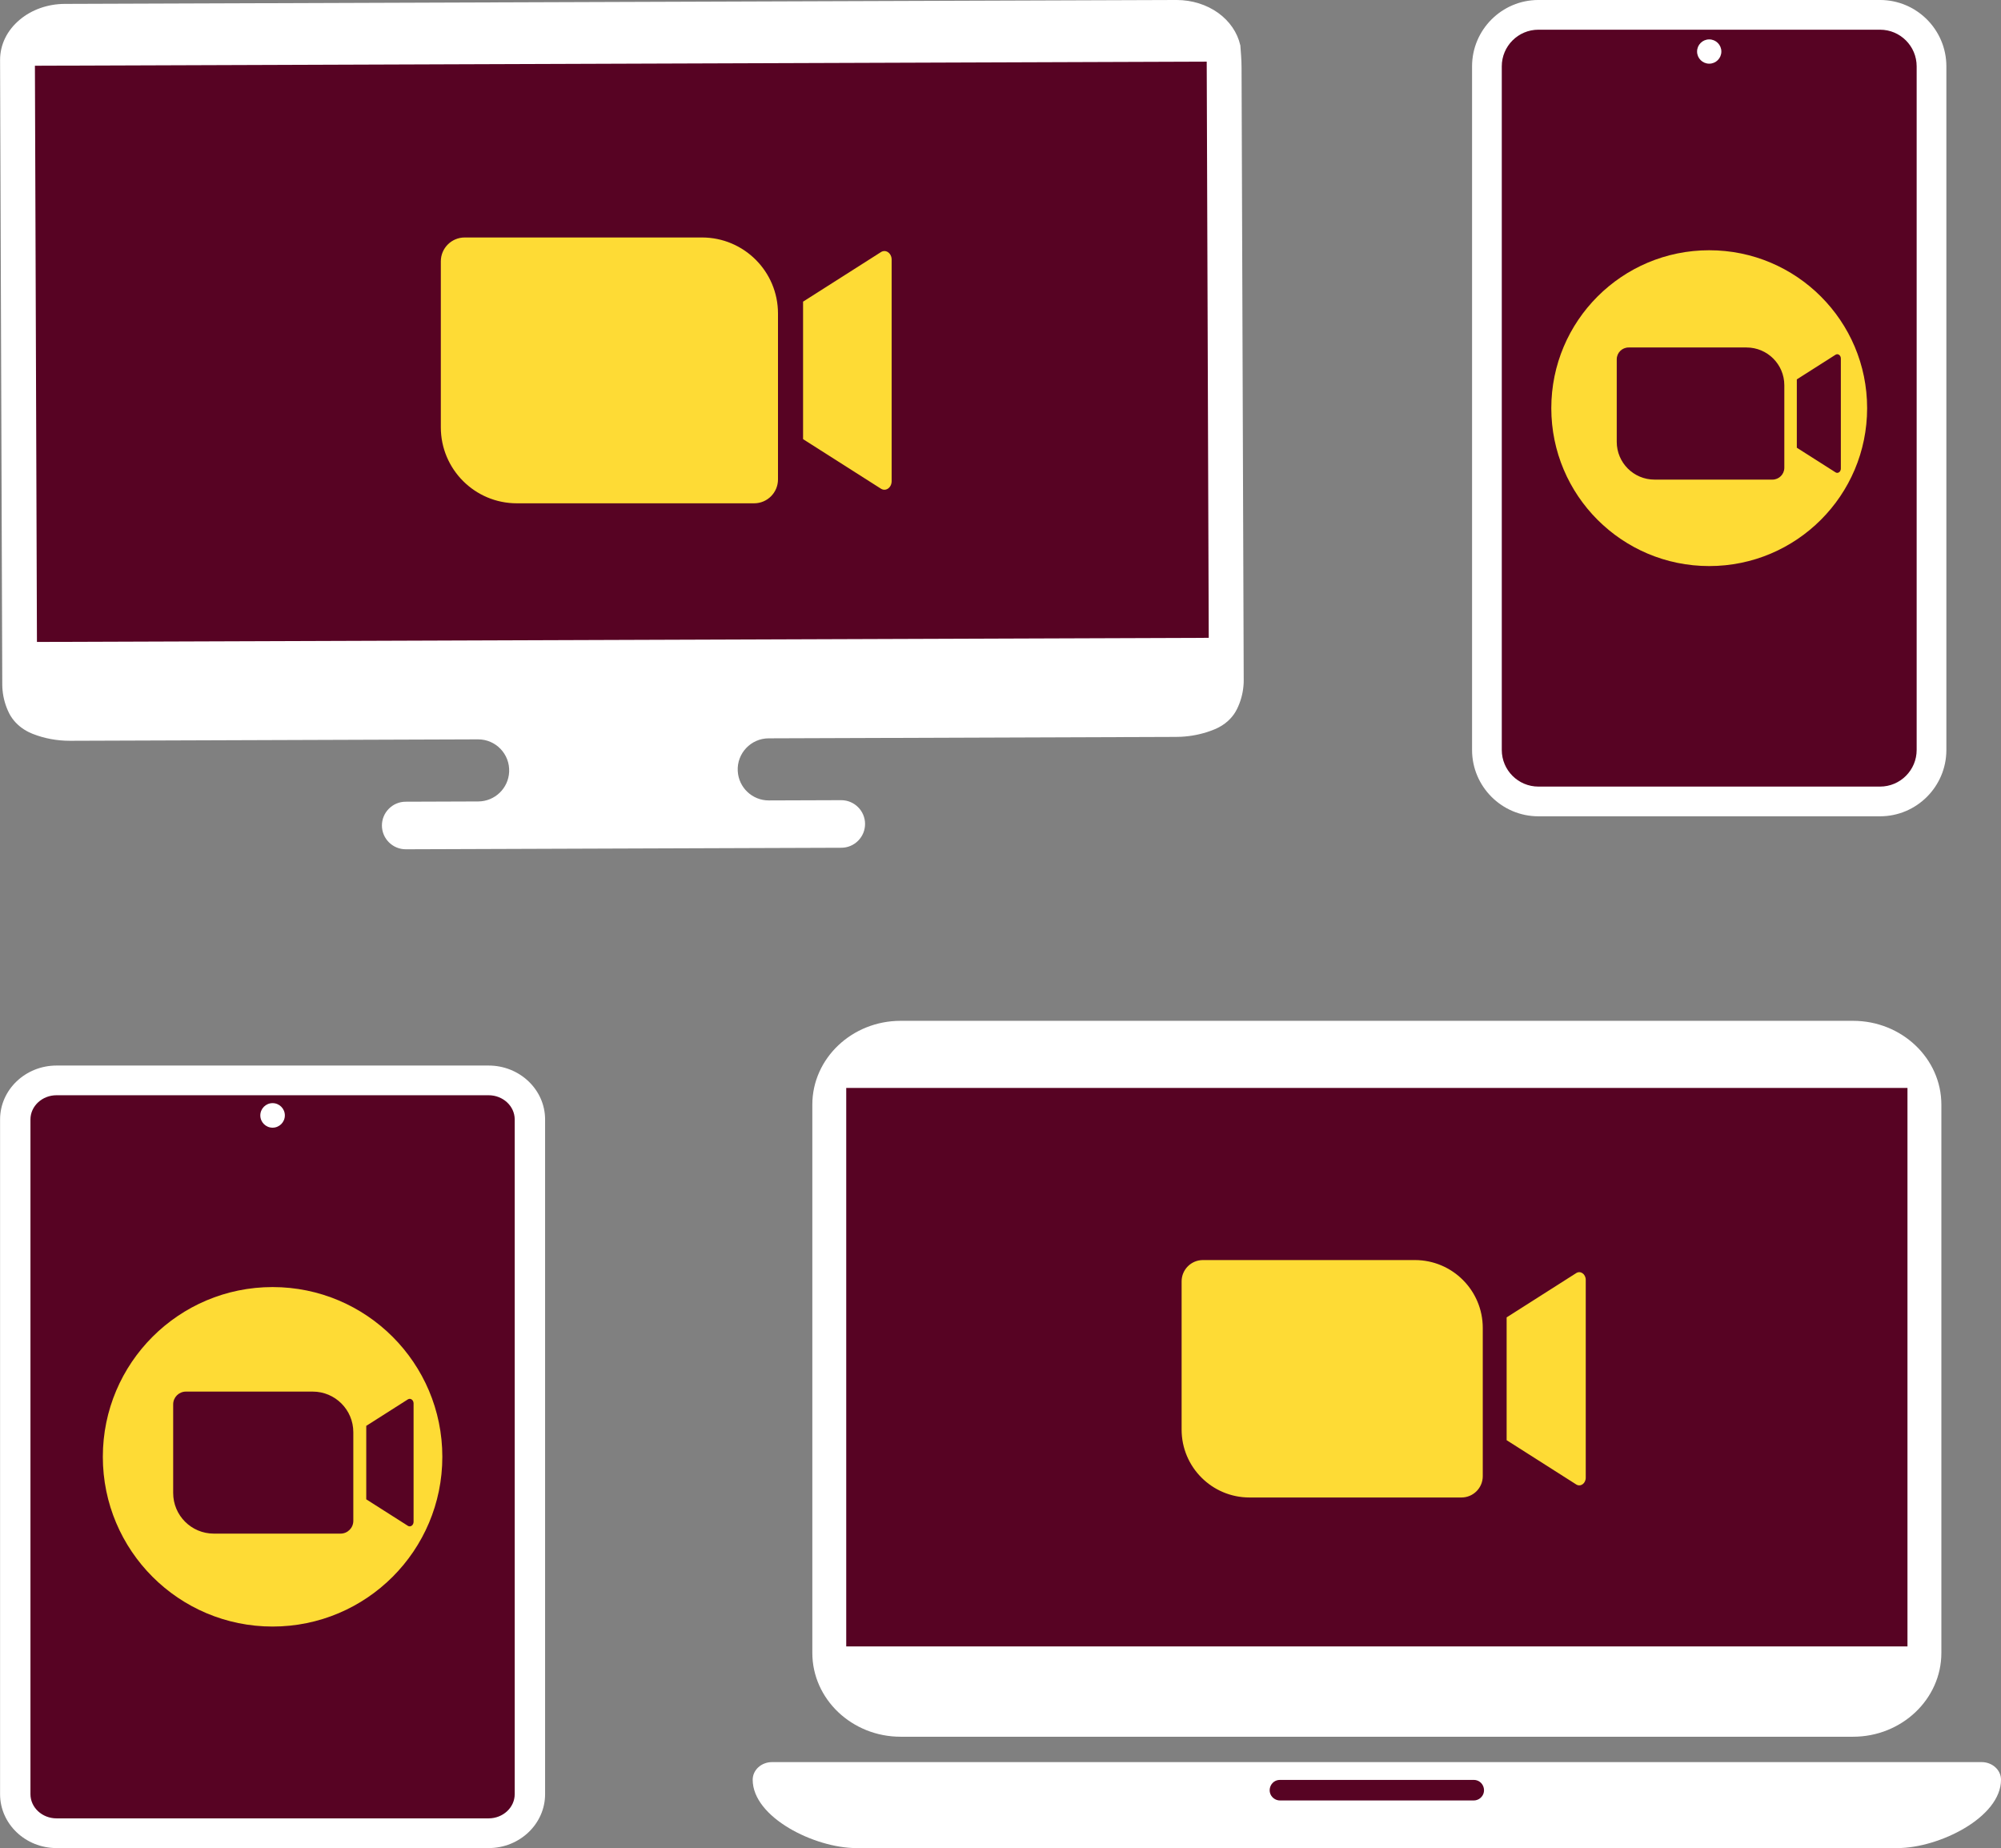
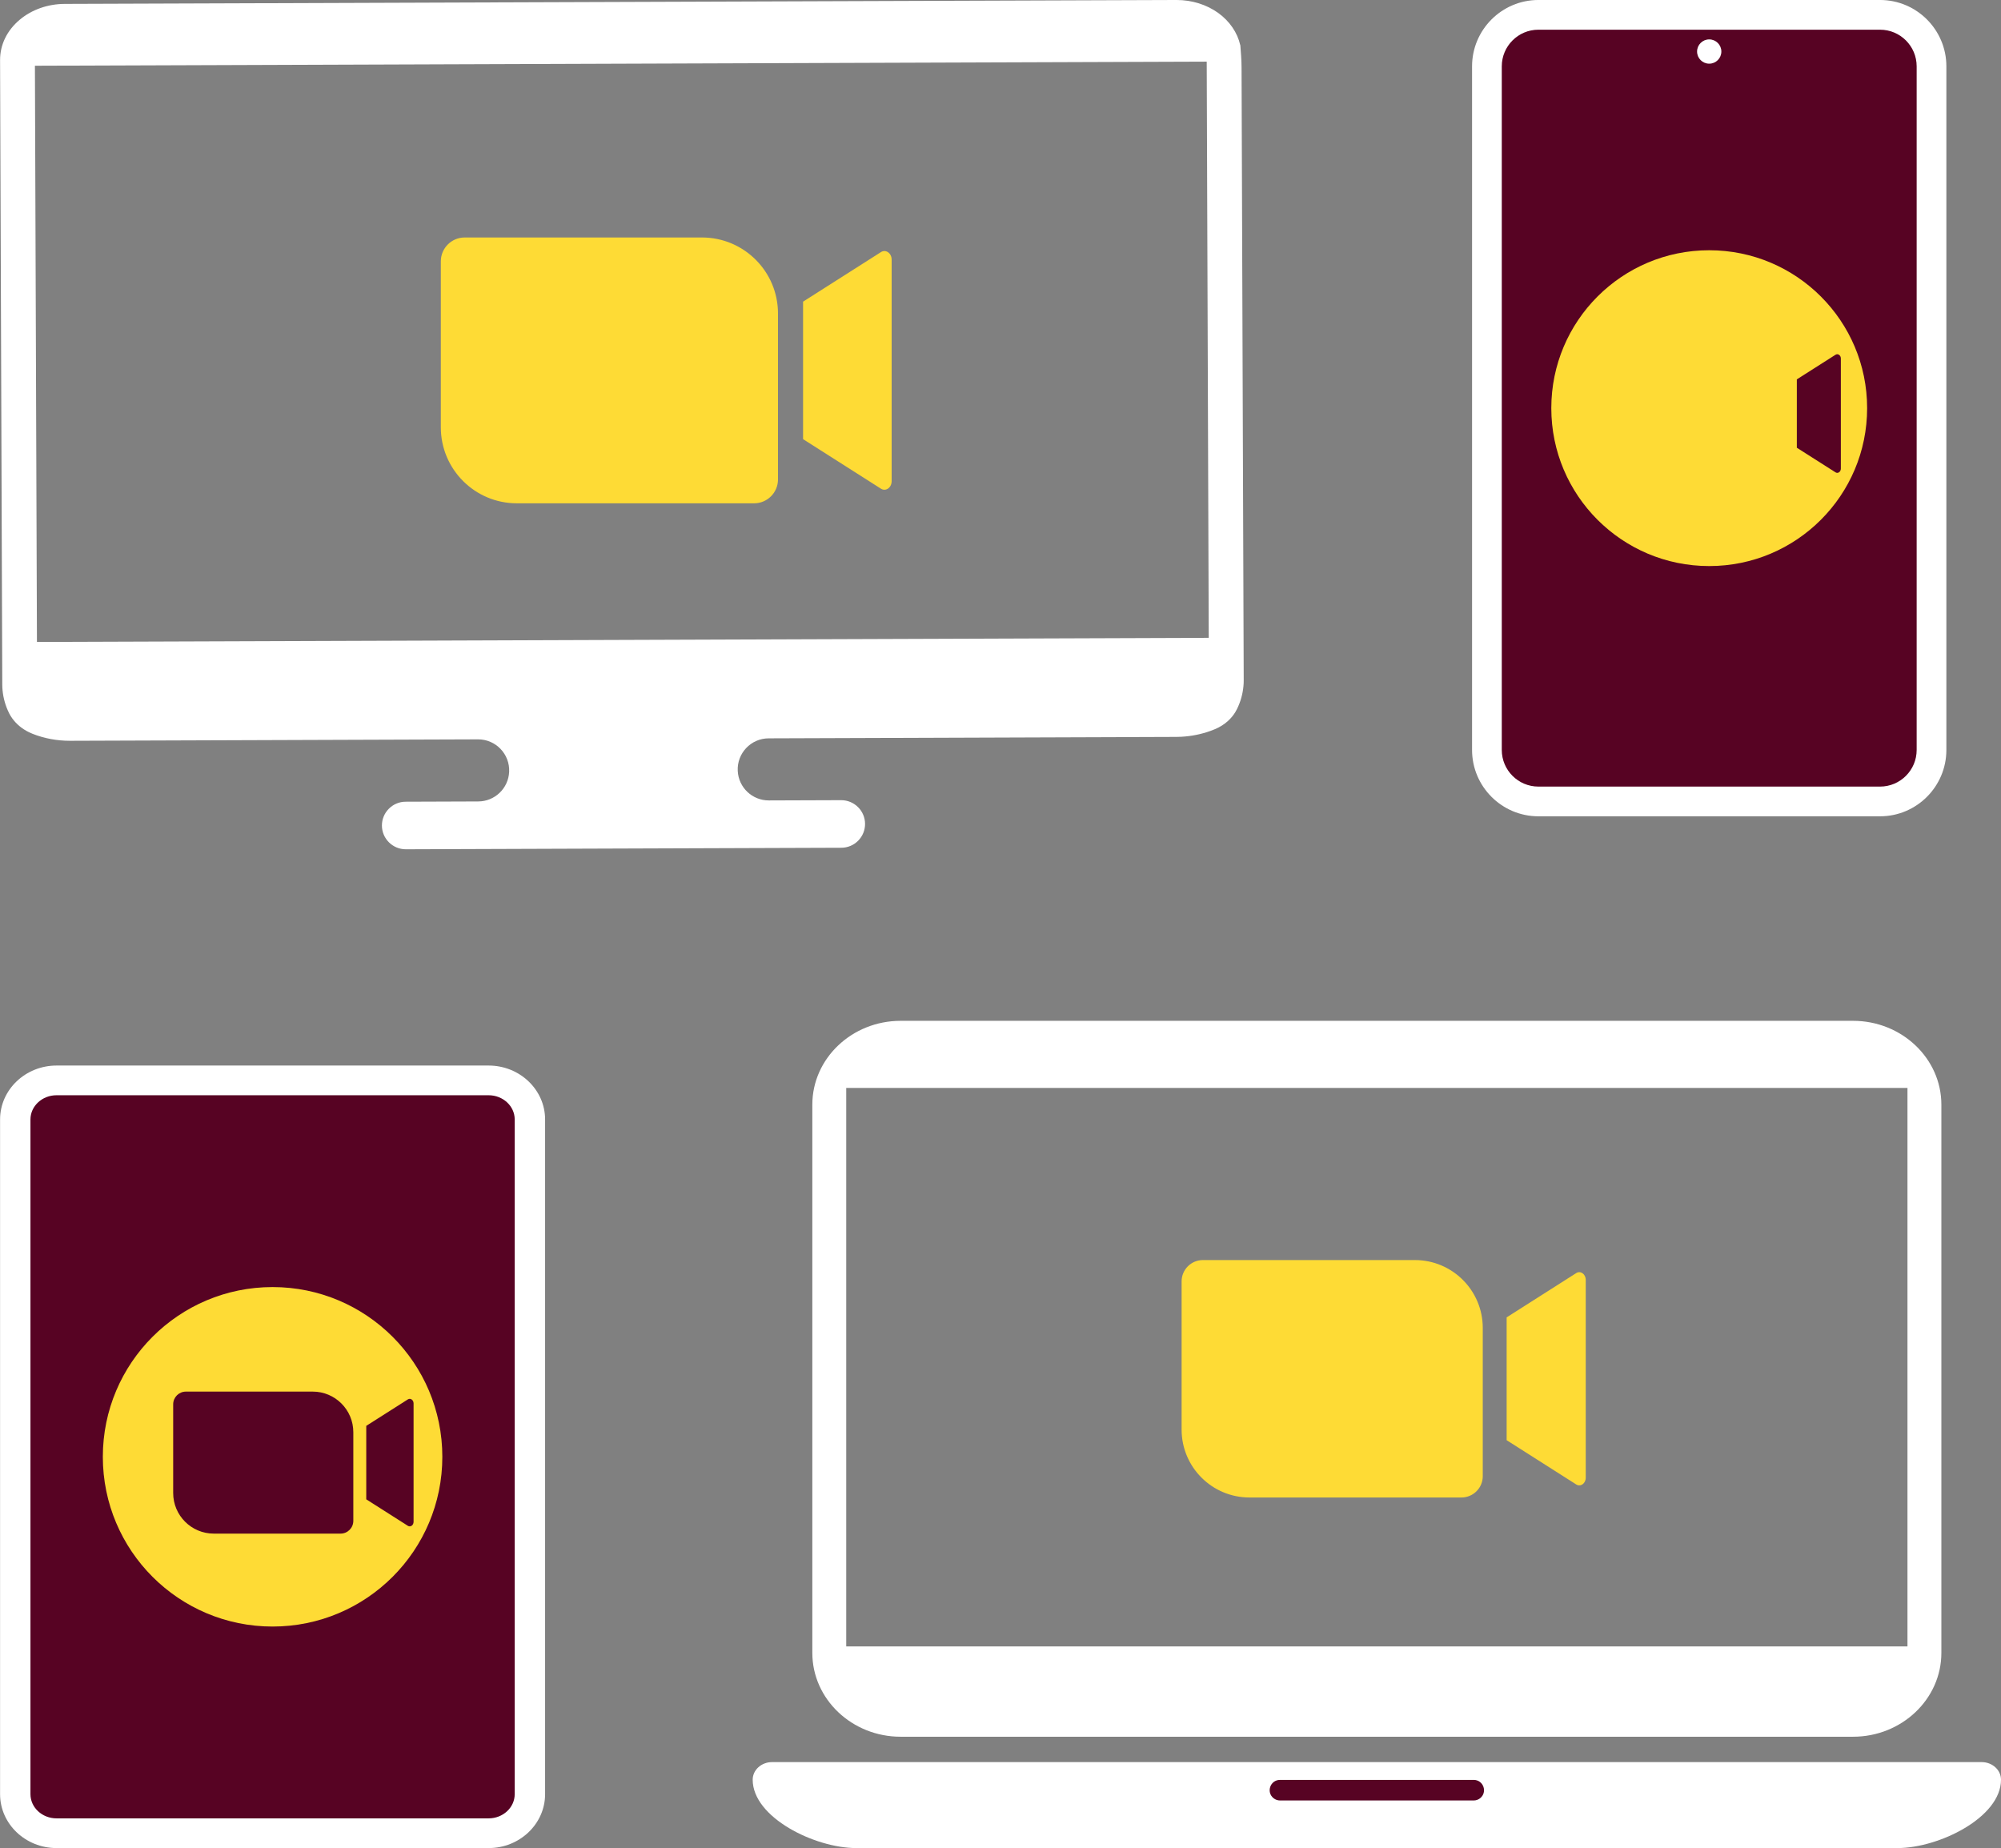
<svg xmlns="http://www.w3.org/2000/svg" fill="#ffffff" height="2558.6" preserveAspectRatio="xMidYMid meet" version="1" viewBox="-0.1 -0.0 2770.1 2558.6" width="2770.1" zoomAndPan="magnify">
  <rect x="-0.1" y="-0.0" width="2770.1" height="2558.6" fill="#808080" stroke="none" />
  <defs>
    <clipPath id="a">
      <path d="M 1041 2439 L 2770 2439 L 2770 2558.57 L 1041 2558.57 Z M 1041 2439" />
    </clipPath>
    <clipPath id="b">
      <path d="M 0 1475 L 755 1475 L 755 2558.57 L 0 2558.57 Z M 0 1475" />
    </clipPath>
  </defs>
  <g>
    <g id="change1_1">
-       <path d="M 97.199 1002.898 C 82.242 1002.949 67.883 1000.312 54.523 995.07 C 45.215 991.398 38.055 985.27 34.363 977.785 C 30.523 970.035 28.223 961.93 27.445 953.559 C 27.246 951.707 27.152 949.84 27.145 947.789 L 24.105 83.152 C 24 52.922 53.383 28.23 89.609 28.105 L 1628.613 22.691 C 1664.832 22.566 1694.391 47.055 1694.5 77.285 L 1697.535 941.922 C 1697.535 943.977 1697.457 945.844 1697.285 947.602 C 1696.555 956.082 1694.312 964.203 1690.598 971.824 C 1687.004 979.262 1680.469 985.223 1672.098 988.723 C 1658.328 994.508 1643.453 997.465 1627.863 997.527 L 97.199 1002.898" fill="#570323" />
-     </g>
+       </g>
    <g id="change2_3">
      <path d="M 1673.23 883.047 L 51.043 888.746 L 48.238 91 L 1670.422 85.305 Z M 1716.98 62.715 C 1716.934 62.621 1716.883 62.527 1716.852 62.449 C 1712.914 45.09 1702.145 29.328 1686.434 17.98 C 1670.359 6.379 1649.938 -0.008 1628.887 -0.008 L 89.531 5.391 C 66.066 5.484 43.91 13.285 27.141 27.367 C 9.566 42.137 -0.074 61.977 0 83.215 L 3.039 947.859 C 3.047 950.637 3.18 953.195 3.434 955.598 C 4.465 966.617 7.496 977.273 12.449 987.273 L 12.539 987.461 C 13.68 989.758 15.102 992.09 16.883 994.574 C 22.562 1002.504 30.582 1009.137 40.07 1013.754 C 41.73 1014.555 43.449 1015.316 45.184 1015.996 C 61.379 1022.363 78.734 1025.586 96.773 1025.586 L 661.656 1023.605 C 686.195 1023.516 705.828 1043.965 704.75 1068.484 C 703.738 1091.406 684.902 1109.484 661.961 1109.566 L 561.434 1109.926 C 552.656 1109.953 544.402 1113.414 538.195 1119.664 C 531.988 1125.914 528.586 1134.195 528.617 1142.965 C 528.68 1161.066 543.453 1175.785 561.637 1175.785 L 1164.633 1173.668 C 1173.414 1173.637 1181.664 1170.176 1187.875 1163.926 C 1194.082 1157.676 1197.484 1149.395 1197.453 1140.617 C 1197.383 1122.523 1182.613 1107.805 1164.434 1107.805 L 1064.273 1108.156 C 1041.332 1108.234 1022.375 1090.285 1021.203 1067.363 C 1019.945 1042.863 1039.434 1022.277 1063.973 1022.195 L 1627.961 1020.215 C 1630.379 1020.207 1632.797 1020.133 1635.152 1020.016 C 1649.199 1019.273 1662.871 1016.535 1675.727 1011.875 C 1677.816 1011.113 1679.918 1010.293 1681.977 1009.434 C 1683.641 1008.734 1685.27 1007.965 1686.855 1007.145 C 1690.043 1005.484 1693.074 1003.574 1695.852 1001.457 C 1697.23 1000.406 1698.598 999.273 1699.902 998.09 C 1703.855 994.484 1707.23 990.426 1709.93 986.031 C 1710.855 984.527 1711.703 982.973 1712.473 981.387 L 1712.52 981.277 C 1717.402 971.262 1720.336 960.605 1721.297 949.664 C 1721.547 947.168 1721.656 944.609 1721.641 941.832 L 1718.66 93.688 C 1718.645 87.988 1718.422 82.273 1718 76.594 L 1716.98 62.715" fill="inherit" />
    </g>
    <g id="change3_1">
      <path d="M 1043.855 696.805 L 715.383 696.805 C 657.266 696.805 610.156 649.691 610.156 591.578 L 610.156 361.844 C 610.156 343.582 624.957 328.777 643.215 328.777 L 971.688 328.777 C 1029.805 328.777 1076.914 375.891 1076.914 434.004 L 1076.914 663.738 C 1076.914 682.004 1062.113 696.805 1043.855 696.805" fill="#fedb35" />
    </g>
    <g id="change3_2">
      <path d="M 1219.469 676.594 L 1111.637 607.98 L 1111.637 417.617 L 1219.469 349.004 C 1226.156 344.754 1234.258 350.484 1234.258 359.477 L 1234.258 666.125 C 1234.258 675.113 1226.156 680.844 1219.469 676.594" fill="#fedb35" />
    </g>
    <g id="change1_2">
-       <path d="M 2567.695 2382.141 L 1244.188 2382.141 C 1191.016 2382.141 1147.906 2339.031 1147.906 2285.859 L 1147.906 1531.832 C 1147.906 1478.66 1191.016 1435.562 1244.188 1435.562 L 2567.695 1435.562 C 2620.859 1435.562 2663.973 1478.66 2663.973 1531.832 L 2663.973 2285.859 C 2663.973 2339.031 2620.859 2382.141 2567.695 2382.141" fill="#570323" />
-     </g>
+       </g>
    <g clip-path="url(#a)" id="change2_1">
      <path d="M 2626.559 2558.57 L 1185.34 2558.57 C 1127.812 2558.57 1041.895 2516.188 1041.895 2463.918 C 1041.895 2450.449 1053.902 2439.539 1068.723 2439.539 L 2743.172 2439.539 C 2757.992 2439.539 2770.004 2450.449 2770.004 2463.918 C 2770.004 2516.188 2684.086 2558.57 2626.559 2558.57" fill="inherit" />
    </g>
    <g id="change1_3">
      <path d="M 2040.062 2492.66 L 1771.84 2492.66 C 1768.629 2492.66 1765.496 2491.559 1762.969 2489.551 C 1752.445 2481.148 1758.383 2464.188 1771.84 2464.188 L 2040.062 2464.188 C 2053.52 2464.188 2059.457 2481.148 2048.93 2489.551 C 2046.406 2491.559 2043.27 2492.66 2040.062 2492.66" fill="#570323" />
    </g>
    <g id="change2_4">
      <path d="M 1171.383 2279.367 L 1171.383 1506.199 L 2640.523 1506.199 L 2640.523 2279.367 Z M 2565.191 1413.277 L 1246.711 1413.277 C 1179.293 1413.277 1124.453 1465.355 1124.453 1529.367 L 1124.453 2288.32 C 1124.453 2352.34 1179.293 2404.418 1246.711 2404.418 L 2565.191 2404.418 C 2632.609 2404.418 2687.445 2352.34 2687.445 2288.32 L 2687.445 1529.367 C 2687.445 1465.355 2632.609 1413.277 2565.191 1413.277" fill="inherit" />
    </g>
    <g id="change3_3">
      <path d="M 2023.047 2073.199 L 1729.656 2073.199 C 1677.75 2073.199 1635.676 2031.117 1635.676 1979.219 L 1635.676 1774.016 C 1635.676 1757.707 1648.898 1744.488 1665.195 1744.488 L 1958.586 1744.488 C 2010.492 1744.488 2052.578 1786.566 2052.578 1838.477 L 2052.578 2043.668 C 2052.578 2059.977 2039.355 2073.199 2023.047 2073.199" fill="#fedb35" />
    </g>
    <g id="change3_4">
      <path d="M 2181.926 2055.137 L 2085.621 1993.867 L 2085.621 1823.828 L 2181.926 1762.547 C 2187.891 1758.746 2195.137 1763.867 2195.137 1771.898 L 2195.137 2045.797 C 2195.137 2053.816 2187.891 2058.949 2181.926 2055.137" fill="#fedb35" />
    </g>
    <g id="change1_4">
      <path d="M 2659.867 91.828 L 2659.867 1038.297 C 2659.867 1069.906 2634.148 1095.625 2602.539 1095.625 L 2129.59 1095.625 C 2097.98 1095.625 2072.281 1069.906 2072.281 1038.297 L 2072.281 91.828 C 2072.281 60.223 2097.98 34.504 2129.59 34.504 L 2602.539 34.504 C 2634.148 34.504 2659.867 60.223 2659.867 91.828" fill="#570323" />
    </g>
    <g id="change2_5">
      <path d="M 2602.551 1088.996 L 2129.598 1088.996 C 2101.645 1088.996 2078.898 1066.246 2078.898 1038.289 L 2078.898 91.828 C 2078.898 63.859 2101.645 41.117 2129.598 41.117 L 2602.551 41.117 C 2630.52 41.117 2653.246 63.859 2653.246 91.828 L 2653.246 1038.289 C 2653.246 1066.246 2630.52 1088.996 2602.551 1088.996 Z M 2602.551 -0.012 L 2129.598 -0.012 C 2078.965 -0.012 2037.758 41.184 2037.758 91.828 L 2037.758 1038.289 C 2037.758 1088.93 2078.965 1130.129 2129.598 1130.129 L 2602.551 1130.129 C 2653.18 1130.129 2694.375 1088.93 2694.375 1038.289 L 2694.375 91.828 C 2694.375 41.184 2653.18 -0.012 2602.551 -0.012" fill="inherit" />
    </g>
    <g id="change2_6">
      <path d="M 2382.875 71.355 C 2382.875 80.633 2375.363 88.16 2366.07 88.16 C 2356.793 88.16 2349.266 80.633 2349.266 71.355 C 2349.266 62.074 2356.793 54.547 2366.07 54.547 C 2375.363 54.547 2382.875 62.074 2382.875 71.355" fill="inherit" />
    </g>
    <g id="change3_5">
      <path d="M 2147.453 565.07 C 2147.453 444.336 2245.32 346.453 2366.07 346.453 C 2486.789 346.453 2584.676 444.336 2584.676 565.07 C 2584.676 685.809 2486.789 783.691 2366.07 783.691 C 2245.32 783.691 2147.453 685.809 2147.453 565.07" fill="#fedb35" />
    </g>
    <g id="change1_5">
-       <path d="M 2453.609 663.992 L 2290.344 663.992 C 2261.461 663.992 2238.051 640.578 2238.051 611.68 L 2238.051 497.5 C 2238.051 488.438 2245.398 481.07 2254.477 481.07 L 2417.742 481.07 C 2446.609 481.07 2470.035 504.484 2470.035 533.367 L 2470.035 647.566 C 2470.035 656.625 2462.672 663.992 2453.609 663.992" fill="#570323" />
-     </g>
+       </g>
    <g id="change1_6">
      <path d="M 2540.945 653.949 L 2487.352 619.852 L 2487.352 525.219 L 2540.945 491.121 C 2544.273 489.012 2548.293 491.855 2548.293 496.328 L 2548.293 648.742 C 2548.293 653.211 2544.273 656.059 2540.945 653.949" fill="#570323" />
    </g>
    <g id="change1_7">
      <path d="M 78.184 2538 C 46.668 2538 21.031 2513.738 21.031 2483.918 L 21.031 1549.828 C 21.031 1520.012 46.668 1495.75 78.184 1495.75 L 676.316 1495.75 C 707.836 1495.75 733.473 1520.012 733.473 1549.828 L 733.473 2483.918 C 733.473 2513.738 707.836 2538 676.316 2538 L 78.184 2538" fill="#570323" />
    </g>
    <g clip-path="url(#b)" id="change2_2">
      <path d="M 676.316 2517.441 L 78.184 2517.441 C 58.266 2517.441 42.062 2502.41 42.062 2483.918 L 42.062 1549.828 C 42.062 1531.352 58.266 1516.309 78.184 1516.309 L 676.316 1516.309 C 696.234 1516.309 712.441 1531.352 712.441 1549.828 L 712.441 2483.918 C 712.441 2502.41 696.234 2517.441 676.316 2517.441 Z M 676.316 1475.191 L 78.184 1475.191 C 35.074 1475.191 0 1508.672 0 1549.828 L 0 2483.918 C 0 2525.078 35.074 2558.57 78.184 2558.57 L 676.316 2558.57 C 719.43 2558.57 754.504 2525.078 754.504 2483.918 L 754.504 1549.828 C 754.504 1508.672 719.43 1475.191 676.316 1475.191" fill="inherit" />
    </g>
    <g id="change2_7">
-       <path d="M 394.238 1544.23 C 394.238 1553.609 386.633 1561.219 377.25 1561.219 C 367.867 1561.219 360.262 1553.609 360.262 1544.23 C 360.262 1534.852 367.867 1527.238 377.25 1527.238 C 386.633 1527.238 394.238 1534.852 394.238 1544.23" fill="inherit" />
-     </g>
+       </g>
    <g id="change3_6">
      <path d="M 142.258 2016.879 C 142.258 1887.09 247.469 1781.879 377.25 1781.879 C 507.035 1781.879 612.246 1887.09 612.246 2016.879 C 612.246 2146.66 507.035 2251.871 377.25 2251.871 C 247.469 2251.871 142.258 2146.66 142.258 2016.879" fill="#fedb35" />
    </g>
    <g id="change1_8">
      <path d="M 471.355 2123.211 L 295.859 2123.211 C 264.812 2123.211 239.641 2098.039 239.641 2066.988 L 239.641 1944.25 C 239.641 1934.488 247.547 1926.59 257.305 1926.59 L 432.797 1926.59 C 463.848 1926.59 489.016 1951.762 489.016 1982.809 L 489.016 2105.551 C 489.016 2115.301 481.109 2123.211 471.355 2123.211" fill="#570323" />
    </g>
    <g id="change1_9">
      <path d="M 564.531 2112.41 L 506.926 2075.75 L 506.926 1974.039 L 564.531 1937.391 C 568.105 1935.109 572.438 1938.18 572.438 1942.98 L 572.438 2106.82 C 572.438 2111.621 568.105 2114.68 564.531 2112.41" fill="#570323" />
    </g>
  </g>
</svg>